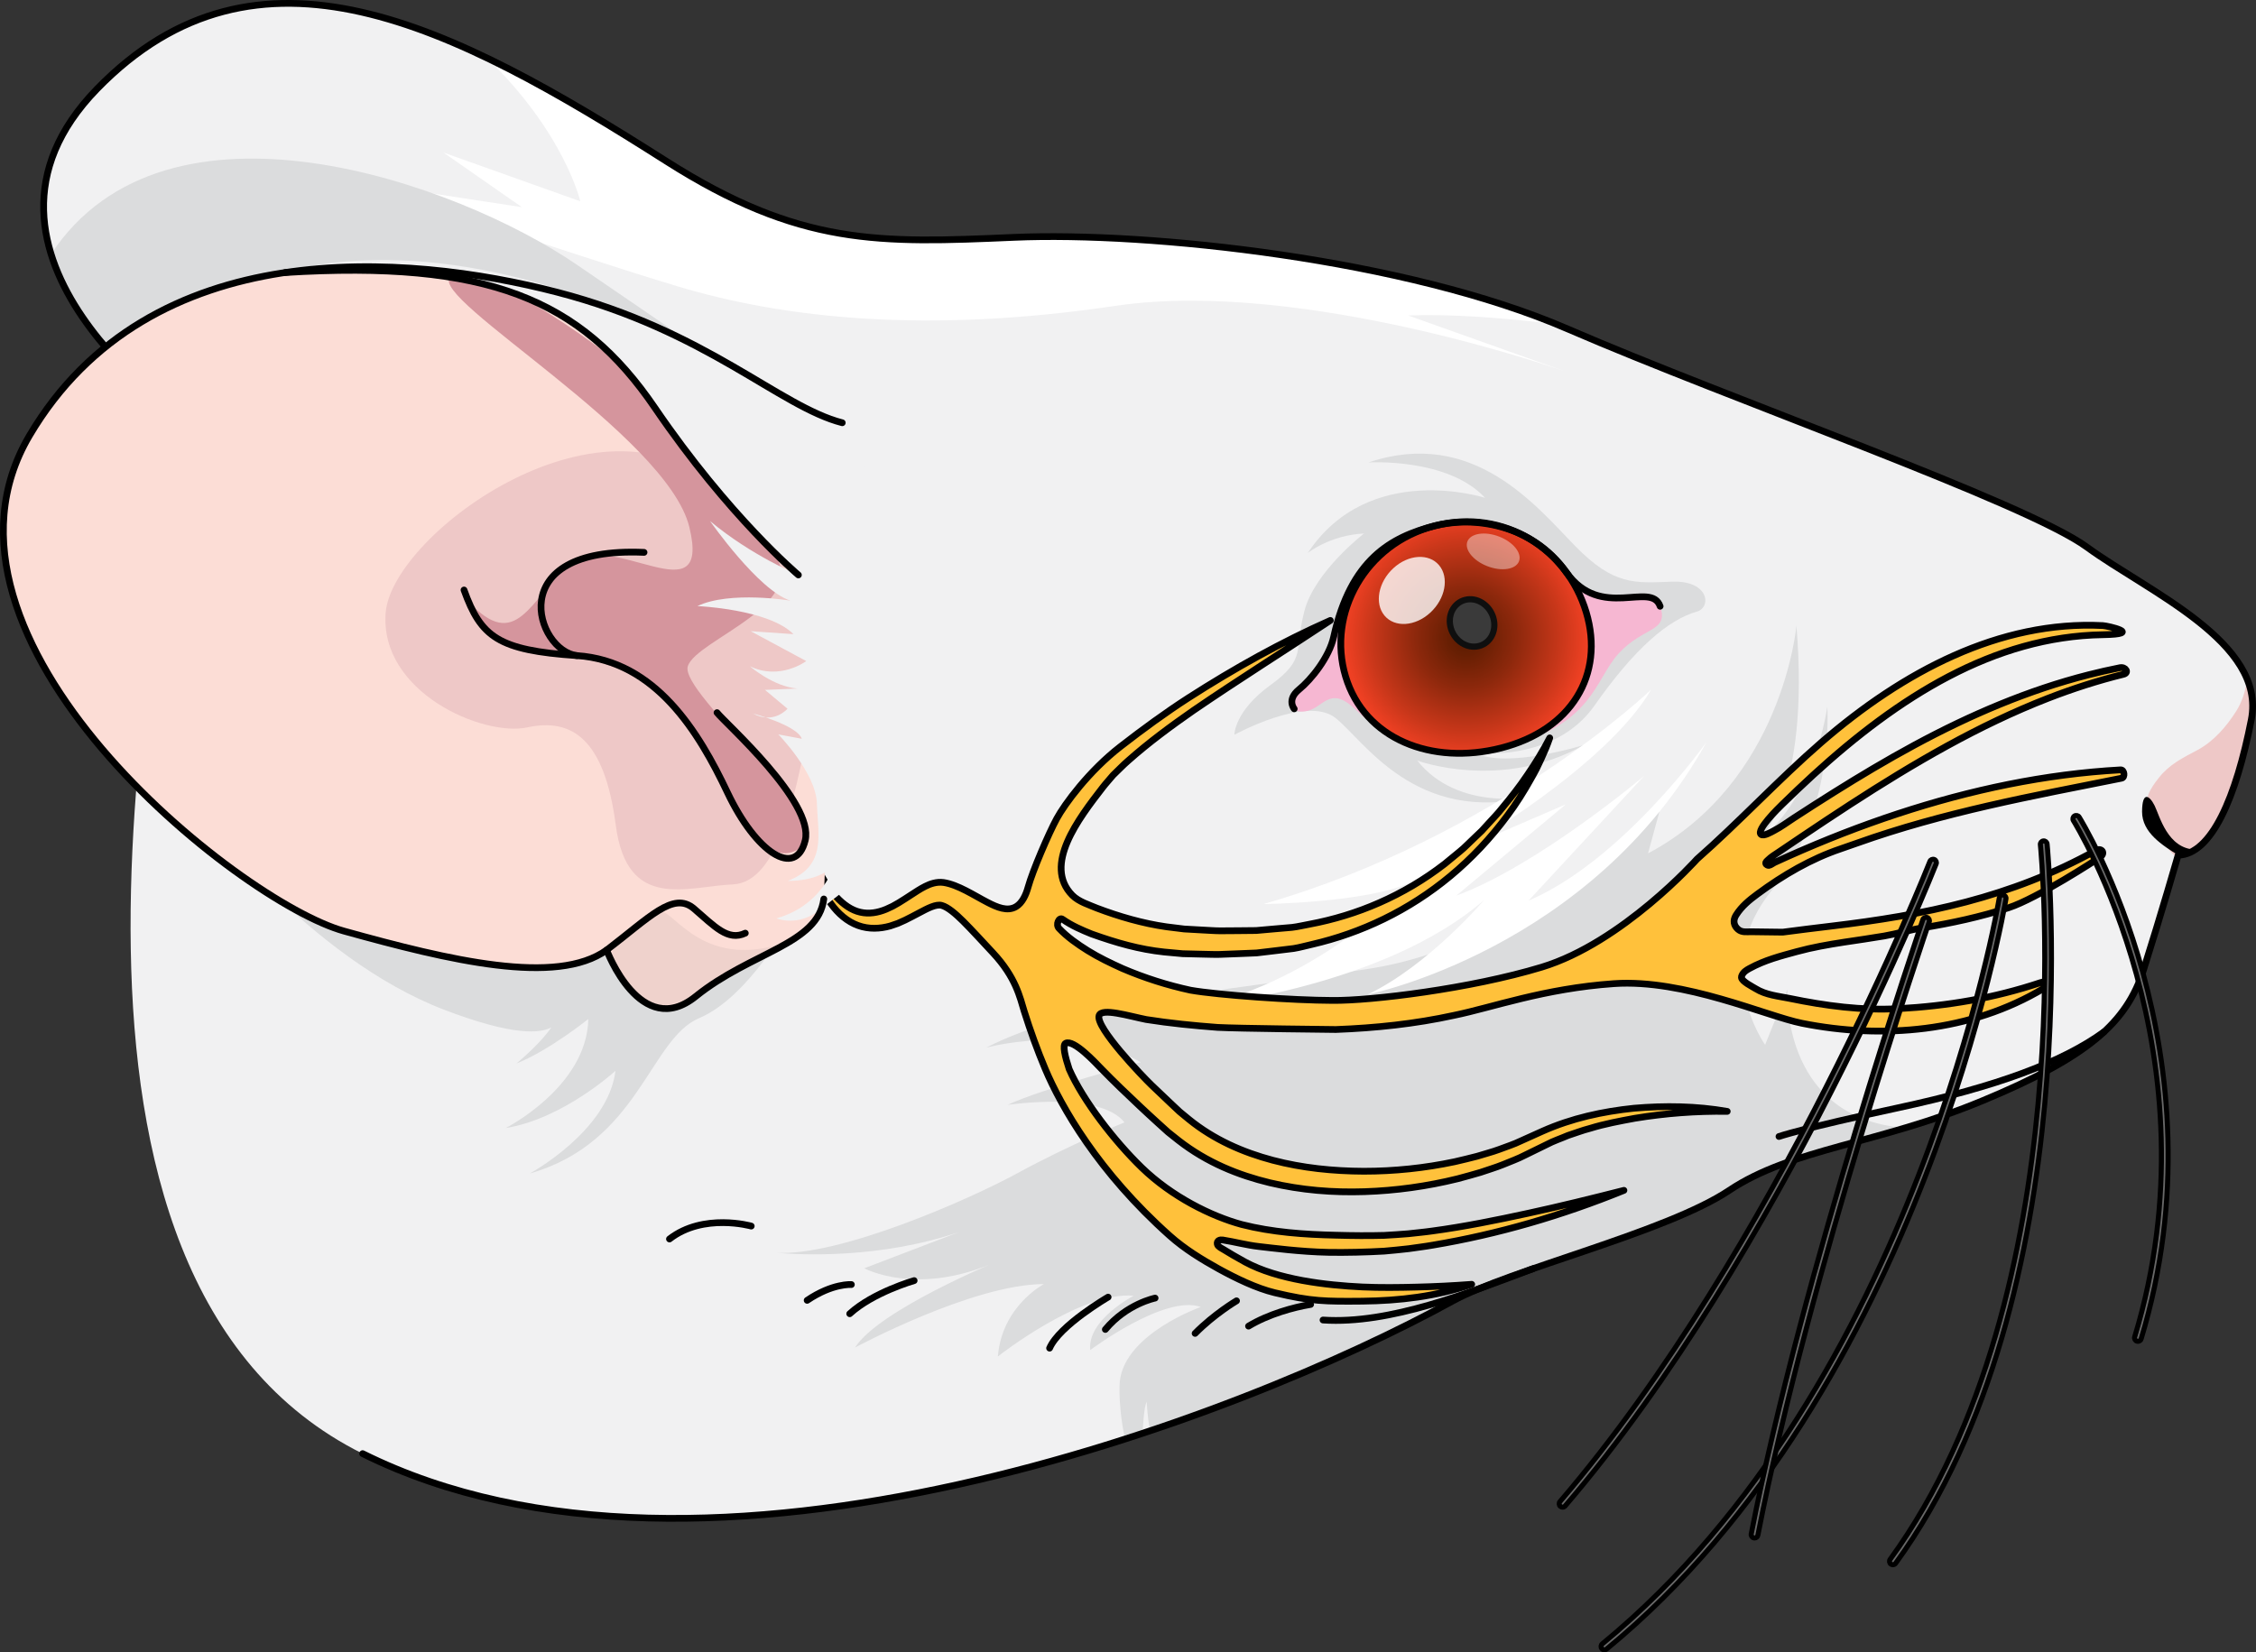
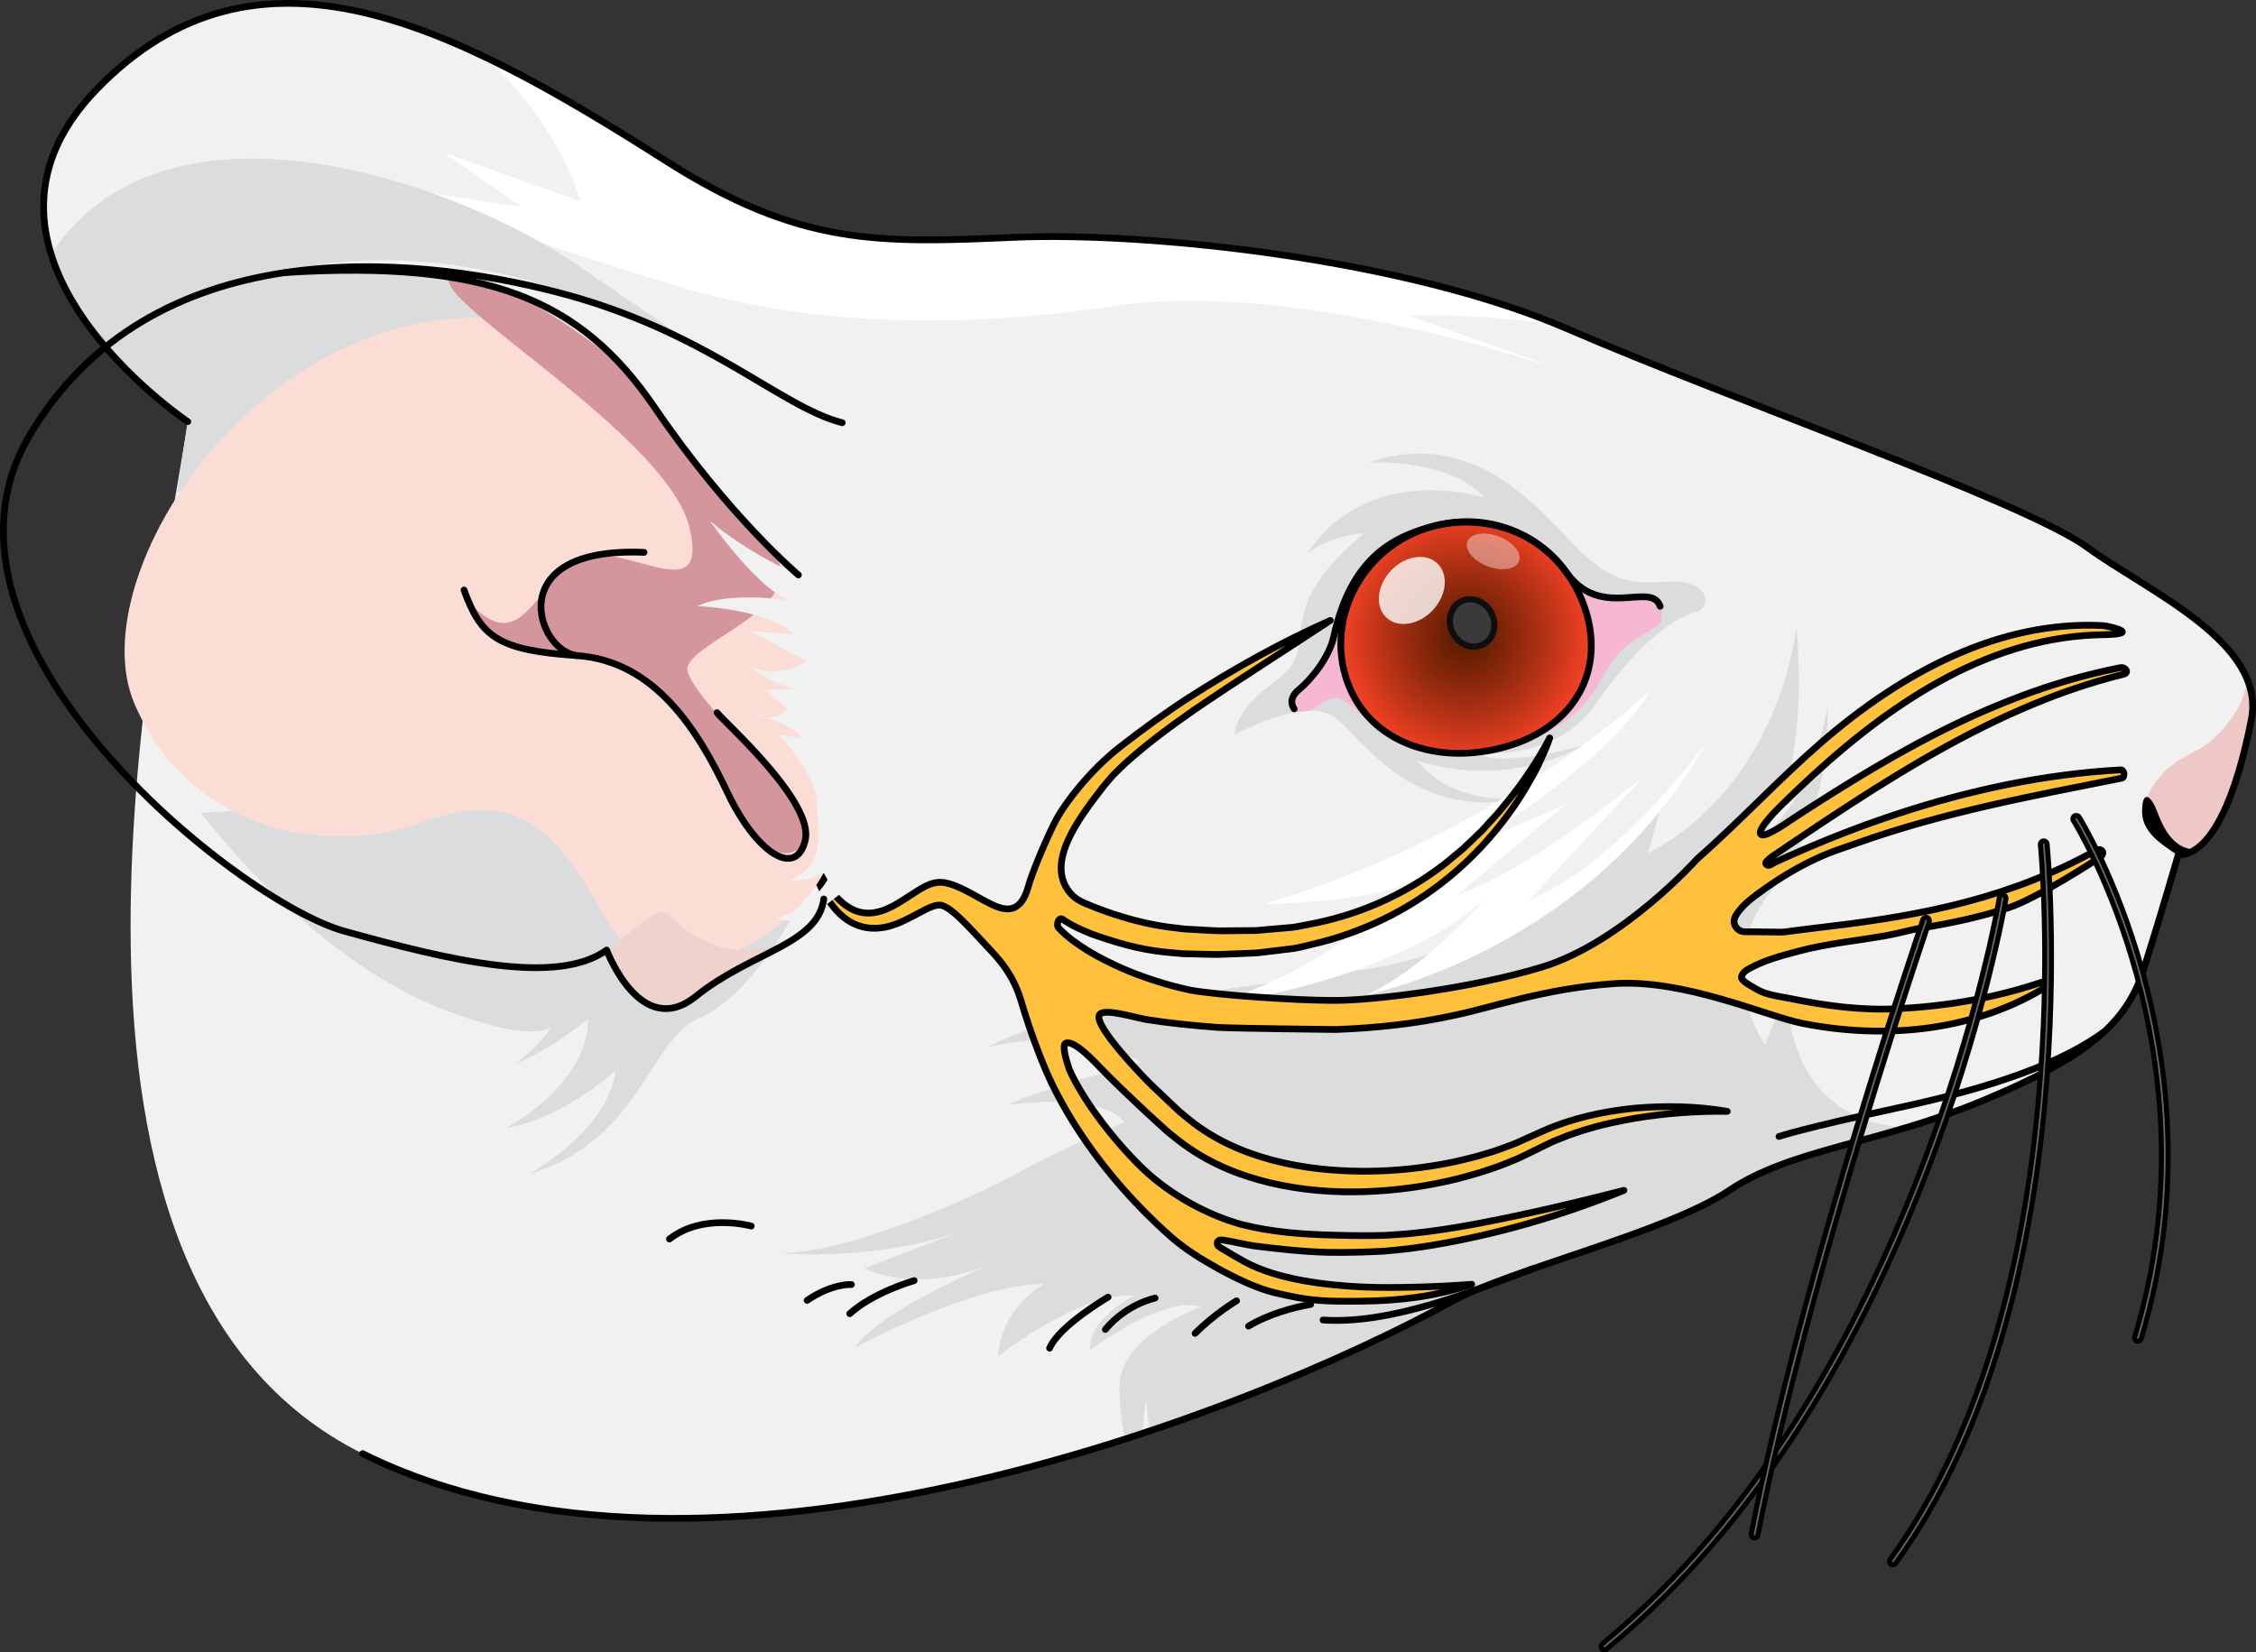
<svg xmlns="http://www.w3.org/2000/svg" version="1.1" id="Layer_1" x="0px" y="0px" width="334.893px" height="245.331px" viewBox="0 0 334.893 245.331" enable-background="new 0 0 334.893 245.331" xml:space="preserve">
  <rect x="0" y="0" width="334.893" height="245.331" fill="#333333" stroke="none" />
  <g>
    <g>
      <g>
        <g>
          <path fill="#F1F1F2" d="M27.877,62.602c0,0-37.249-24.963-13.465-49.404c23.783-24.441,52.628-9.56,84.472,10.717      c19.872,12.65,31.644,12.195,51.644,11.324c19.999-0.868,58.224,3.217,82.209,13.609c23.983,10.392,68.029,25.778,77.057,32.383      c9.028,6.599,26.658,14.113,24.403,25.615c-2.252,11.502-5.911,20.044-10.861,20.123c0,0-2.57,8.928-5.113,16.943      c-2.551,8.014-8.335,13.027-23.866,19.488c-15.529,6.463-28.378,7.117-37.671,13.342c-9.294,6.224-32.605,11.772-41.077,16.436      c-31.126,17.13-110.828,47.987-161.78,22.645C1.339,189.72,23.189,93.174,27.877,62.602z" />
        </g>
      </g>
      <path fill="#EEC8C7" d="M334.196,106.847c0.417-2.126,0.151-4.114-0.61-5.987c-0.005,0.036-0.007,0.077-0.013,0.112    c-0.265,1.643-0.734,3.224-1.623,4.623c-1.457,2.293-3.348,4.495-5.787,5.787c-2.195,1.163-4.117,2.103-5.689,4.092    c-1.376,1.741-2.271,3.204-1.62,5.404c0.537,1.816,2.506,5.009,4.36,6.508c0.077-0.269,0.12-0.416,0.12-0.416    C328.285,126.89,331.944,118.349,334.196,106.847z" />
      <g>
        <g>
          <path fill="#FFFFFF" d="M65.839,22.653l20.304,7.234c0,0-2.324-10.138-13.868-21.28c8.589,4.128,17.475,9.492,26.608,15.308      c19.872,12.65,31.644,12.195,51.644,11.324c19.51-0.85,56.335,3.038,80.394,12.879c-7.914-0.947-15.653-1.523-21.894-1.282      l23.427,8.347c0,0-39.045-13.912-66.924-9.767c-27.876,4.146-49.067,1.877-64.962-2.909      c-15.896-4.787-46.881-15.387-46.881-15.387l23.787,3.638L65.839,22.653z" />
          <g>
            <path fill="#DBDCDD" d="M251.91,90.797c2.159-0.616,1.838-4.646-3.721-4.435c-5.558,0.213-8.617,0.587-14.376-5.307       c-5.762-5.89-15.104-17.629-30.677-12.393c0,0,11.778-0.737,17.319,5.258c0,0-17.207-5.582-26.314,8.173       c0,0,3.323-2.655,8.339-2.88c0,0-7.307,5.625-8.842,11.476c-1.537,5.848,0.399,7.085-5.018,11.005       c-5.417,3.918-5.382,7.402-5.382,7.402s10.688-5.879,14.977-2.522c4.287,3.356,11.869,15.931,29.274,11.715       c0,0-11.045,2.274-17.098-5.364c0,0,12.434,4.614,24.774-2.321c0,0-11.512,3.576-16.145,1.192c0,0,11.731,1.44,17.681-7.043       C242.65,96.27,247.635,92.018,251.91,90.797z" />
            <g>
              <path fill="#DBDCDD" d="M116.292,184.64c-0.056-0.009-0.117-0.013-0.174-0.021        C116.118,184.619,116.179,184.628,116.292,184.64z" />
              <path fill="#DBDCDD" d="M117.209,184.732c-0.426-0.038-0.741-0.072-0.917-0.092        C116.586,184.682,116.892,184.712,117.209,184.732z" />
              <path fill="#DBDCDD" d="M256.684,176.743c6.897-4.619,15.752-6.174,26.205-9.308c-1.236-0.071-2.439-0.229-3.594-0.495        c-14.974-3.454-13.957-20.051-13.957-20.051l-3.315,8.241c0,0-8.295-11.622,1.036-22.995        c9.328-11.371,8.195-27.225,8.195-27.225s-1.737,13.324-10.065,19.778c0,0,7.555-6.92,5.482-31.772        c0,0-2.049,23.199-22.027,33.788l1.822-6.696c0,0-19.612,20.143-43.154,23.809c-23.539,3.672-43.776,4.94-56.938,11.741        c0,0,12.988-3.661,22.971,2.157c0,0-14.787,3.962-19.776,6.33c0,0,13.741-2.076,17.35,2.602c0,0-8.151,3.311-15.873,7.533        c-7.408,4.046-26.58,12.396-35.828,11.819c3.605,0.317,15.373,0.935,27.201-3.093l-14.119,5.397c0,0,7.883,4.316,19.783-1.052        c0,0-17.664,7.271-21.149,12.814c0,0,17.483-9.408,28.035-9.416c0,0-6.237,3.238-6.839,10.75c0,0,12.321-9.741,20.164-9.015        c0,0-6.923,3.561-6.453,8.062c0,0,11.063-8.305,16.412-6.399c0,0-11.196,3.925-12.015,10.981        c-0.213,1.841,0.165,6.421,0.835,8.73c0.846-0.212,1.687-0.428,2.523-0.646c0.037-1.041,0.223-4.288,0.619-4.973        c0,0,0.194,3.215,0.604,4.649c18.402-6.39,33.982-13.667,44.786-19.612C224.079,188.515,247.39,182.967,256.684,176.743z" />
            </g>
            <path fill="#DBDCDD" d="M117.256,136.714c0,0-6.123,11.352-13.479,14.456c-7.354,3.108-8.908,18.431-25.131,23.058       c0,0,11.605-6.275,12.72-15.246c0,0-7.749,7.13-16.304,8.504c0,0,12.066-6.108,12.271-16.188c0,0-5.834,4.686-10.68,6.604       c0,0,6.938-5.595,6.542-8.86c0,0,2.923,8.592-17.233,0.888c-20.159-7.703-36.152-29.28-36.152-29.28l48.119-2.112       L117.256,136.714z" />
            <path fill="#DBDCDD" d="M123.851,64.891c-1.847-0.656-18.361-12.01-38.242-25.602c-17.911-12.243-60.91-27.494-78.022-1.568       c3.696,11.993,15.599,21.461,19.229,24.128l0,0c0.396,0.291,0.691,0.498,0.868,0.621c0.011,0.009,0.022,0.017,0.033,0.024       c0.04,0.028,0.075,0.052,0.099,0.069c0.01,0.005,0.021,0.014,0.027,0.019c0.016,0.01,0.033,0.021,0.033,0.021       c-0.455,2.973-1.008,6.486-1.584,10.422L123.851,64.891z" />
          </g>
        </g>
        <path fill="#FFFFFF" d="M245.115,102.376c0,0-22.734,21.82-57.554,31.855c0,0,15.475-0.209,21.831-3.226     c0,0-11.283,13.142-30.265,18.257c0,0,26.541-2.861,41.227-15.671c0,0-8.332,9.793-17.334,14.064c0,0,33.173-6.661,50.324-37.507     c0,0-12.422,17.572-26.441,23.578l17.164-18.525c0,0-15.746,13.311-27.896,17.782l16.273-13.564l-15.081,6.507     C217.363,125.927,238.321,113.955,245.115,102.376z" />
      </g>
      <g>
        <path fill="#FFC13B" stroke="#000000" stroke-linecap="round" stroke-linejoin="round" stroke-miterlimit="10" d="     M314.686,99.138c-1.551,0.307-3.095,0.657-4.632,1.047c-8.934,2.268-17.558,5.95-25.876,10.446     c-4.058,2.193-8.046,4.572-11.994,7.047c-1.97,1.235-3.93,2.493-5.884,3.765c-0.973,0.633-1.931,1.352-2.948,1.876     c-0.361,0.186-1.53,0.9-1.934,0.57c-0.778-0.636,2.643-3.969,3.125-4.438c1.53-1.493,3.072-2.968,4.639-4.401     c12.566-11.496,26.741-20.558,42.997-20.812c6.12-0.096,0.674-1.32-0.017-1.355c-15.31-0.775-29.688,6.843-41.808,17.358     c-6.208,5.386-12.26,11.879-18.439,17.311c0,0-11.077,12.411-23.065,16.047c-10.531,3.194-25.323,5.002-31.053,4.937     c-5.739-0.011-16.964-0.794-21.089-1.522c-3.412-0.74-6.789-1.807-10.077-3.216c-1.757-0.794-3.511-1.63-5.171-2.664     c-1.526-0.949-3.067-2.039-4.243-3.288c-0.569-0.572,0.011-1.743,0.511-1.361c1.398,0.974,2.858,1.592,4.3,2.179     c3.744,1.337,7.116,2.295,10.783,2.683l2.753,0.252l2.748,0.068c0.915,0.011,1.832,0.062,2.746,0.038l2.739-0.105l2.738-0.113     l2.755-0.328l2.752-0.334c0.914-0.145,1.82-0.412,2.729-0.612c7.258-1.675,14.353-5.003,20.555-10.166     c3.101-2.576,5.962-5.607,8.49-9.022c1.27-1.701,2.418-3.54,3.48-5.443c0.261-0.481,0.535-0.948,0.783-1.437l0.713-1.495     c0.461-1.004,0.9-2.027,1.258-3.091c-0.997,1.94-2.117,3.754-3.307,5.484c-1.167,1.752-2.453,3.366-3.757,4.938     c-0.629,0.816-1.342,1.52-2.016,2.272l-1.02,1.116l-1.077,1.027c-0.727,0.666-1.406,1.415-2.166,2.021l-2.255,1.854     c-6.121,4.733-13.018,7.632-20.031,8.945c-0.879,0.155-1.751,0.377-2.634,0.478l-2.656,0.228l-2.653,0.235l-2.681,0.026     l-2.68,0.019c-0.892-0.005-1.779-0.084-2.668-0.122l-2.663-0.149l-2.637-0.327c-3.492-0.495-7.044-1.523-10.335-2.775     c-1.132-0.485-2.68-0.938-3.635-1.908c-4.371-4.441,0.889-11.325,4.535-16.031c0.495-0.639,1.017-1.19,1.522-1.805     c0.743-0.704,1.447-1.457,2.223-2.128c3.073-2.728,6.37-5.154,9.701-7.474c6.699-4.581,13.538-8.865,20.324-13.365     c-7.22,3.202-14.234,7.106-21.078,11.503c-3.421,2.209-6.715,4.617-10.073,7.222c-4.721,3.662-8.298,8.564-9.461,10.699     c-1.202,2.207-3.593,7.773-4.261,10.196c-0.325,1.179-0.878,2.326-1.767,2.866c-1.296,0.788-2.865,0.085-4.234-0.619     c-2.017-1.037-4.379-2.635-6.543-2.958c-1.028-0.139-1.982,0.196-2.722,0.574c-0.765,0.382-1.399,0.82-2.044,1.233     c-0.633,0.414-1.267,0.829-1.889,1.205l-0.92,0.52l-0.937,0.434c-1.256,0.524-2.573,0.743-3.851,0.444     c-1.281-0.284-2.492-1.12-3.553-2.27c-1.065-1.149-1.974-2.601-2.743-4.161c-0.815-1.534-1.469-3.206-2.108-4.89     c0.444,1.769,0.909,3.55,1.563,5.256c0.635,1.711,1.439,3.366,2.503,4.82c1.047,1.46,2.442,2.66,4.024,3.221     c1.58,0.576,3.246,0.494,4.761,0.068l1.121-0.383l1.081-0.484c0.696-0.339,1.36-0.693,2.025-1.046     c1.32-0.705,2.606-1.384,3.43-1.136c0.89,0.244,2.061,1.248,3.165,2.346c1.116,1.099,3.287,3.469,4.406,4.667     c3.44,3.683,4.033,6.664,4.659,8.697c0.92,2.925,1.956,5.792,3.127,8.577c2.35,5.561,7.858,15.293,18.494,24.77     c2.225,1.983,4.752,3.516,7.263,4.911c2.517,1.379,5.571,2.874,8.3,3.531c5.462,1.306,7.544,1.307,13.027,1.257     c5.477-0.059,10.963-0.703,16.221-2.502c-2.723,0.209-5.43,0.343-8.136,0.409c-2.704,0.069-5.404,0.105-8.102-0.015     c-5.392-0.257-12.541-1.081-17.39-3.702c-1.146-0.619-2.513-1.431-3.238-1.881c-0.219-0.136-0.822-0.412-0.897-0.756     c-0.131-0.599,0.462-0.693,0.788-0.642c1.799,0.282,3.569,0.772,5.391,0.976c1.911,0.214,6.137,0.782,10.342,0.865     c2.405,0.048,5.816-0.034,8.259-0.181c1.212-0.103,2.421-0.226,3.629-0.363c1.204-0.179,2.412-0.318,3.612-0.531     c9.607-1.613,19.086-4.364,28.337-8.128c-4.741,1.205-9.475,2.375-14.219,3.402c-4.742,1.03-9.488,1.993-14.241,2.631     c-1.188,0.172-2.376,0.27-3.564,0.409c-1.187,0.096-2.373,0.179-3.557,0.241c-2.35,0.066-4.751,0.042-7.132-0.024     c-4.761-0.103-9.491-0.434-14.029-1.592c-4.508-1.222-10.365-4.11-14.841-8.452c-4.015-3.895-8.73-9.963-10.768-14.615     c-0.615-1.852-1.026-3.584-0.524-3.841c1.195-0.611,4.417,2.877,5.306,3.798c1.848,1.902,3.732,3.694,5.621,5.473     c0.946,0.885,1.892,1.771,2.848,2.632l1.437,1.299l1.57,1.248c4.214,3.278,8.883,5.144,13.538,6.264     c4.671,1.103,9.381,1.475,14.044,1.321c4.664-0.154,9.291-0.795,13.833-1.919c1.129-0.317,2.265-0.596,3.387-0.945     c1.115-0.39,2.243-0.711,3.344-1.159c1.098-0.461,2.213-0.847,3.286-1.411l3.177-1.554c1.026-0.548,2.118-0.898,3.176-1.357     c1.088-0.35,2.162-0.77,3.268-1.052c2.19-0.675,4.436-1.089,6.682-1.504c4.508-0.739,9.084-1.087,13.692-1.02     c-4.594-0.799-9.244-0.868-13.857-0.466c-4.604,0.48-9.203,1.464-13.579,3.414l-3.215,1.446     c-1.037,0.507-2.134,0.845-3.205,1.255c-1.075,0.398-2.185,0.673-3.274,1.016c-1.1,0.303-2.215,0.537-3.321,0.809     c-4.453,0.945-8.985,1.417-13.515,1.414c-4.528-0.021-9.069-0.47-13.491-1.633c-4.406-1.165-8.732-3.045-12.45-6.069     l-1.386-1.141l-1.4-1.316l-2.793-2.657c-1.274-1.227-8.303-8.532-7.764-10.289c0.366-1.194,4.453,0.069,6.991,0.576     c3.538,0.561,7.071,0.904,10.591,1.172c2.936,0.165,17.577,0.314,17.577,0.314c5.892-0.222,11.757-0.837,17.513-2.098     c5.768-1.177,13.358-3.986,23.762-4.711c10.405-0.726,22.66,4.835,27.909,5.883c11.93,2.382,25.034,1.325,35.895-5.188     c1.118-0.67,0.692-1.237-0.483-0.847c-6.954,2.311-13.776,3.463-21.077,3.867c-5.436,0.301-10.802-0.419-16.164-1.523     c-1.627-0.335-3.518-0.491-5.054-1.451c-0.446-0.279-2.045-1.064-2.1-1.65c-0.01-0.11,0.024-0.217,0.066-0.312     c0.231-0.519,0.689-0.795,1.123-1.032c2.304-1.259,4.567-1.829,7.013-2.499c2.317-0.634,4.674-1.044,7.034-1.407     c1.986-0.305,3.976-0.576,5.958-0.917c1.889-0.326,3.725-0.886,5.603-1.193c4.341-0.708,8.663-1.625,12.885-3.009     c4.179-1.371,13.056-7.13,13.592-7.527c0.806-0.597,0.175-1.427-0.653-0.969c-12.648,7.006-25.514,9.595-39.33,11.235     c-2.389,0.284-4.776,0.579-7.161,0.895c-1.561-0.016-3.123-0.037-4.684-0.06c-0.663-0.01-1.364,0.142-1.947-0.357     c-0.649-0.556-0.793-1.319-0.31-2.092c0.837-1.34,2.007-2.275,3.175-3.14c3.867-2.862,7.991-5.245,12.358-6.722     c0.804-0.272,1.595-0.551,2.395-0.836c12.912-4.61,26.052-7.004,39.321-9.655c0.547-0.109,0.41-1.266-0.148-1.235     c-5.586,0.306-11.142,1.046-16.641,2.147c-5.559,1.113-11.059,2.595-16.487,4.382c-5.456,1.797-10.839,3.903-16.141,6.269     c-0.689,0.307-1.377,0.619-2.063,0.935c-0.256,0.118-0.636,0.429-0.901,0.457c-0.127,0.014-0.41-0.107-0.447-0.291     c-0.047-0.235,0.236-0.424,0.362-0.548c0.466-0.458,1.014-0.775,1.537-1.129c1.177-0.797,2.355-1.593,3.534-2.386     c2.356-1.584,4.718-3.156,7.094-4.697c4.736-3.072,9.526-6.024,14.418-8.707c4.88-2.676,9.862-5.084,14.964-7.064     c3.674-1.426,7.408-2.629,11.194-3.558C316.103,99.902,315.572,98.962,314.686,99.138z" />
      </g>
      <path d="M323.335,126.97c-2.275-1.443-5.369-3.333-5.354-6.466c0.02-3.138,1.116-2.386,1.864-0.885    c0.741,1.498,1.907,6.387,6.022,6.519L323.335,126.97z" />
      <g>
        <g>
          <path fill="none" stroke="#000000" stroke-linecap="round" stroke-linejoin="round" stroke-miterlimit="10" d="M27.877,62.602      c0,0-37.249-24.963-13.465-49.404c23.783-24.441,52.628-9.56,84.472,10.717c19.872,12.65,31.644,12.195,51.644,11.324      c19.999-0.868,58.224,3.217,82.209,13.609c23.983,10.392,68.029,25.778,77.057,32.383c9.028,6.599,26.658,14.113,24.403,25.615      c-2.252,11.502-5.911,20.044-10.861,20.123c0,0-2.57,8.928-5.113,16.943c-2.551,8.014-8.335,13.027-23.866,19.488      c-15.529,6.463-28.378,7.117-37.671,13.342c-9.294,6.224-32.605,11.772-41.077,16.436      c-31.126,17.13-110.828,47.987-161.78,22.645" />
          <path fill="none" stroke="#000000" stroke-linecap="round" stroke-linejoin="round" stroke-miterlimit="10" d="M227.616,188.347      c-9.421,3.542-21.307,8.31-31.217,7.639" />
          <path fill="none" stroke="#000000" stroke-linecap="round" stroke-linejoin="round" stroke-miterlimit="10" d="M194.557,193.672      c-2.49,0.415-6.231,1.422-9.217,3.222" />
          <path fill="none" stroke="#000000" stroke-linecap="round" stroke-linejoin="round" stroke-miterlimit="10" d="M183.556,193.136      c0,0-3.296,1.947-6.147,4.836" />
          <path fill="none" stroke="#000000" stroke-linecap="round" stroke-linejoin="round" stroke-miterlimit="10" d="M171.469,192.731      c0,0-4.205,0.842-7.385,4.654" />
          <path fill="none" stroke="#000000" stroke-linecap="round" stroke-linejoin="round" stroke-miterlimit="10" d="M164.493,192.587      c0,0-7.219,4.193-8.685,7.576" />
          <path fill="none" stroke="#000000" stroke-linecap="round" stroke-linejoin="round" stroke-miterlimit="10" d="M135.701,190.135      c0,0-6.087,1.733-9.564,4.918" />
          <path fill="none" stroke="#000000" stroke-linecap="round" stroke-linejoin="round" stroke-miterlimit="10" d="M126.382,190.719      c0,0-2.787-0.214-6.564,2.345" />
          <path fill="none" stroke="#000000" stroke-linecap="round" stroke-linejoin="round" stroke-miterlimit="10" d="M111.517,182.038      c0,0-7.093-2.008-12.136,1.919" />
        </g>
        <path fill="none" stroke="#000000" stroke-linecap="round" stroke-linejoin="round" stroke-miterlimit="10" d="M312.311,153.222     c-6.268,4.535-16.052,8.138-30.521,11.25c-14.475,3.115-17.708,4.265-17.708,4.265" />
      </g>
      <g>
-         <path fill="#FCDDD6" d="M125.029,62.768c-9.301-2.389-20.068-13.611-42.313-19.383c-22.246-5.774-60.494-8.943-78.348,21.301     c-17.855,30.245,31.022,69.198,46.699,73.553c15.675,4.354,31.544,8.166,38.987,2.819c0,0,5.04,13.483,13.24,6.871     c8.201-6.615,18.125-7.692,18.996-14.457" />
        <path fill="#FCDDD6" d="M123.267,86.847c0.322,3.82,4.411,31.306-0.619,42.004c-5.033,10.7-24.851,21.906-32.976,7.153     c-8.124-14.752-14.039-18.577-27.521-13.753c-13.486,4.826-34.066,1.343-42.213-17.822     c-8.146-19.162,19.234-61.176,56.244-56.975C113.193,51.659,122.108,73.106,123.267,86.847z" />
-         <path fill="#EEC8C7" d="M107.479,73.384c8.015,8.302,15.364,17.313,13.157,30.718c-2.209,13.408-5.029,26.912-11.842,27.206     c-6.811,0.293-15.707,4.064-17.385-8.787c-1.676-12.85-6.529-15.951-13.12-14.526c-6.593,1.421-21.967-5.218-21.036-17.029     C58.188,79.149,90.393,55.683,107.479,73.384z" />
        <path fill="#D5959D" d="M92.912,54.958c-3.8-3.846-22.928-17.003-26.092-13.796c-3.168,3.206,32.167,23.434,35.508,37.086     c3.339,13.657-11.674,0.129-17.708,5.471c-6.032,5.343-7.933,13.289-15.107,5.568c0,0,1.19,6.318,10.145,7.399     c8.954,1.084,18.172,2.398,24.818,14.35c6.648,11.951,9.874,18.396,14.803,14.535c4.929-3.861-18.403-22.605-17.181-26.639     c1.225-4.033,19.17-9.367,12.278-17.459C107.479,73.384,92.912,54.958,92.912,54.958z" />
        <path fill="#F1F1F2" d="M128.468,62.892c-9.549,0.501-13.797-6.989-35.604-16.256c-30.995-13.17-50.545-6.172-50.545-6.172     c29.973-1.837,43.859,3.888,54.894,20.081c11.034,16.195,21.304,24.819,21.304,24.819s-6.913-2.817-13.115-8.004     c0,0,7.204,10.328,11.942,11.821c0,0-8.963-1.502-13.818,0.803c0,0,10.574,0.448,14.259,4.169l-6.347-0.44l8.242,4.437     c0,0-3.884,2.932-8.365,0.771c0,0,3.441,3.004,7.04,3.311l-4.798,0.198l3.343,2.794c0,0-2.019,2.396-5.127,0.709     c0,0,6.587,1.766,7.245,3.754l-3.479-0.65c0,0,5.582,5.7,5.722,10.237c0.14,4.536,1.525,9.277-4.321,11.514     c0,0,6.143,0.212,7.282-3.454c0,0-1.35,6.843-8.956,9.018c0,0,3.297,1.406,6.667-1.456l5.549-4.339L128.468,62.892z" />
        <path fill="#EFD2CC" d="M117.698,139.5c6.714-2.704-6.765,3.011-11.252,6.174c-4.485,3.169-9.737,5.334-12.394,1.756     c-2.656-3.581-5.064-5.589-1.184-8.577c3.878-2.99,3.455-2.809,5.216-3.435C99.843,134.794,104.584,144.781,117.698,139.5z" />
-         <path fill="none" stroke="#000000" stroke-linecap="round" stroke-linejoin="round" stroke-miterlimit="10" d="M90.054,141.058     c6.332-4.819,9.898-8.78,12.96-6.149c3.061,2.629,5.032,4.867,7.623,3.639" />
        <path fill="none" stroke="#000000" stroke-linecap="round" stroke-linejoin="round" stroke-miterlimit="10" d="M106.439,105.807     c1.175,1.512,14.484,13.307,13.089,18.975c-1.394,5.672-7.291,1.84-11.542-7.117c-4.25-8.956-10.635-19.539-22.346-20.326     c-11.719-0.793-14.244-2.767-16.759-9.74" />
        <path fill="none" stroke="#000000" stroke-linecap="round" stroke-linejoin="round" stroke-miterlimit="10" d="M85.64,97.339     c-5.982-0.652-11.349-16.262,9.965-15.328" />
        <path fill="none" stroke="#000000" stroke-linecap="round" stroke-linejoin="round" stroke-miterlimit="10" d="M118.516,85.365     c0,0-10.27-8.624-21.304-24.819C86.178,44.352,72.292,38.628,42.319,40.465" />
        <path fill="none" stroke="#000000" stroke-linecap="round" stroke-linejoin="round" stroke-miterlimit="10" d="M125.029,62.768     c-9.301-2.389-20.068-13.611-42.313-19.383c-22.246-5.774-60.494-8.943-78.348,21.301     c-17.855,30.245,31.022,69.198,46.699,73.553c15.675,4.354,31.544,8.166,38.987,2.819c0,0,5.04,13.483,13.24,6.871     c8.201-6.615,18.125-7.692,18.996-14.457" />
      </g>
      <g>
        <path fill="#F6B7D2" d="M197.983,94.552c-0.757,3.414-1.818,4.548-4.733,7.334c-2.905,2.781-1.356,4.218,0.905,3.643     c2.27-0.583,3.261-3.489,6.545-0.656c3.292,2.837,8.453,9.47,22.169,6.173c13.721-3.303,13.759-10.047,17.429-14.042     c3.668-4,7.475-3.159,6.14-6.989c-1.336-3.828-8.772,2.191-13.935-5.06c-5.17-7.25-13.865-8.331-19.518-6.887     C206.466,79.733,200.541,83.086,197.983,94.552z" />
        <radialGradient id="SVGID_1_" cx="217.63" cy="94.651" r="17.91" gradientUnits="userSpaceOnUse">
          <stop offset="0" style="stop-color:#591B00" />
          <stop offset="0.144" style="stop-color:#671F03" />
          <stop offset="0.419" style="stop-color:#8D280C" />
          <stop offset="0.791" style="stop-color:#C9371A" />
          <stop offset="1" style="stop-color:#EE4023" />
        </radialGradient>
        <path fill="url(#SVGID_1_)" d="M235.464,90.893c2.79,9.318-2.259,17.508-12.596,20.152c-10.327,2.635-20.333-1.298-23.125-10.616     c-2.796-9.315,2.914-19.724,13.241-22.361C223.317,75.429,232.671,81.577,235.464,90.893z" />
        <path fill="none" stroke="#000000" stroke-linecap="round" stroke-linejoin="round" stroke-miterlimit="10" d="M235.464,90.893     c2.79,9.318-2.259,17.508-12.596,20.152c-10.327,2.635-20.333-1.298-23.125-10.616c-2.796-9.315,2.914-19.724,13.241-22.361     C223.317,75.429,232.671,81.577,235.464,90.893z" />
        <path fill="#3A3A3A" stroke="#0F0F0F" stroke-width="0.917" stroke-linecap="round" stroke-linejoin="round" stroke-miterlimit="10" d="     M221.667,91.689c0.564,1.893-0.378,3.785-2.115,4.228c-1.745,0.445-3.604-0.727-4.172-2.62c-0.57-1.896,0.375-3.785,2.117-4.231     C219.235,88.618,221.097,89.796,221.667,91.689z" />
        <path opacity="0.8" fill="#FFFFFF" d="M213.633,83.932c1.518,1.818,0.926,4.968-1.311,7.027c-2.235,2.062-5.282,2.257-6.8,0.439     c-1.518-1.82-0.926-4.975,1.314-7.034C209.072,82.306,212.114,82.112,213.633,83.932z" />
        <path opacity="0.4" fill="#FFFFFF" d="M225.549,83.124c-0.267,1.286-2.232,1.771-4.382,1.073     c-2.144-0.695-3.665-2.302-3.401-3.591c0.273-1.287,2.244-1.766,4.391-1.076C224.299,80.224,225.825,81.83,225.549,83.124z" />
        <path fill="none" stroke="#000000" stroke-linecap="round" stroke-linejoin="round" stroke-miterlimit="10" d="M246.437,90.015     c-1.336-3.828-8.772,2.191-13.935-5.06c-5.17-7.25-13.865-8.331-19.518-6.887c-6.518,1.665-12.475,5.01-15.002,16.483     c-0.672,3.043-3.316,6.326-5.16,7.831c-1.846,1.508-0.702,2.858-0.702,2.858" />
      </g>
      <path fill="#686868" stroke="#000000" stroke-width="0.75" stroke-linecap="round" stroke-linejoin="round" stroke-miterlimit="10" d="    M280.987,232.317c-0.102,0-0.204-0.031-0.293-0.096c-0.223-0.162-0.273-0.475-0.11-0.698    c28.759-39.576,22.369-105.459,22.302-106.12c-0.028-0.274,0.172-0.52,0.445-0.548c0.277-0.033,0.52,0.171,0.549,0.446    c0.068,0.664,6.494,66.928-22.487,106.81C281.295,232.246,281.142,232.317,280.987,232.317z" />
      <path fill="#686868" stroke="#000000" stroke-width="0.75" stroke-linecap="round" stroke-linejoin="round" stroke-miterlimit="10" d="    M238.171,244.956c-0.145,0-0.289-0.063-0.387-0.183c-0.176-0.213-0.145-0.528,0.068-0.704    c46.662-38.355,58.82-110.059,58.938-110.778c0.044-0.274,0.3-0.464,0.574-0.413c0.271,0.044,0.457,0.301,0.412,0.573    c-0.117,0.724-12.332,72.792-59.289,111.392C238.394,244.919,238.281,244.956,238.171,244.956z" />
      <path fill="#686868" stroke="#000000" stroke-width="0.75" stroke-linecap="round" stroke-linejoin="round" stroke-miterlimit="10" d="    M260.456,228.346c-0.032,0-0.065-0.003-0.097-0.01c-0.271-0.053-0.448-0.316-0.396-0.586c7.6-38.884,25.299-90.692,25.477-91.211    c0.09-0.263,0.375-0.403,0.636-0.311c0.261,0.089,0.4,0.374,0.312,0.635c-0.178,0.519-17.856,52.263-25.441,91.078    C260.899,228.181,260.69,228.346,260.456,228.346z" />
      <path fill="#686868" stroke="#000000" stroke-width="0.75" stroke-linecap="round" stroke-linejoin="round" stroke-miterlimit="10" d="    M317.362,199.147c-0.048,0-0.097-0.007-0.145-0.021c-0.266-0.08-0.414-0.359-0.334-0.624c12.629-41.595-8.872-76.313-9.091-76.658    c-0.147-0.233-0.077-0.543,0.155-0.691c0.234-0.146,0.543-0.077,0.691,0.155c0.221,0.35,21.962,35.456,9.202,77.484    C317.775,199.009,317.577,199.147,317.362,199.147z" />
-       <path fill="#686868" stroke="#000000" stroke-width="0.75" stroke-linecap="round" stroke-linejoin="round" stroke-miterlimit="10" d="    M231.955,223.77c-0.115,0-0.232-0.039-0.325-0.12c-0.21-0.18-0.234-0.495-0.055-0.705c32.055-37.406,54.686-94.48,54.91-95.052    c0.102-0.258,0.394-0.384,0.648-0.283c0.258,0.102,0.384,0.392,0.283,0.648c-0.227,0.574-22.92,57.805-55.082,95.337    C232.235,223.711,232.095,223.77,231.955,223.77z" />
    </g>
  </g>
</svg>